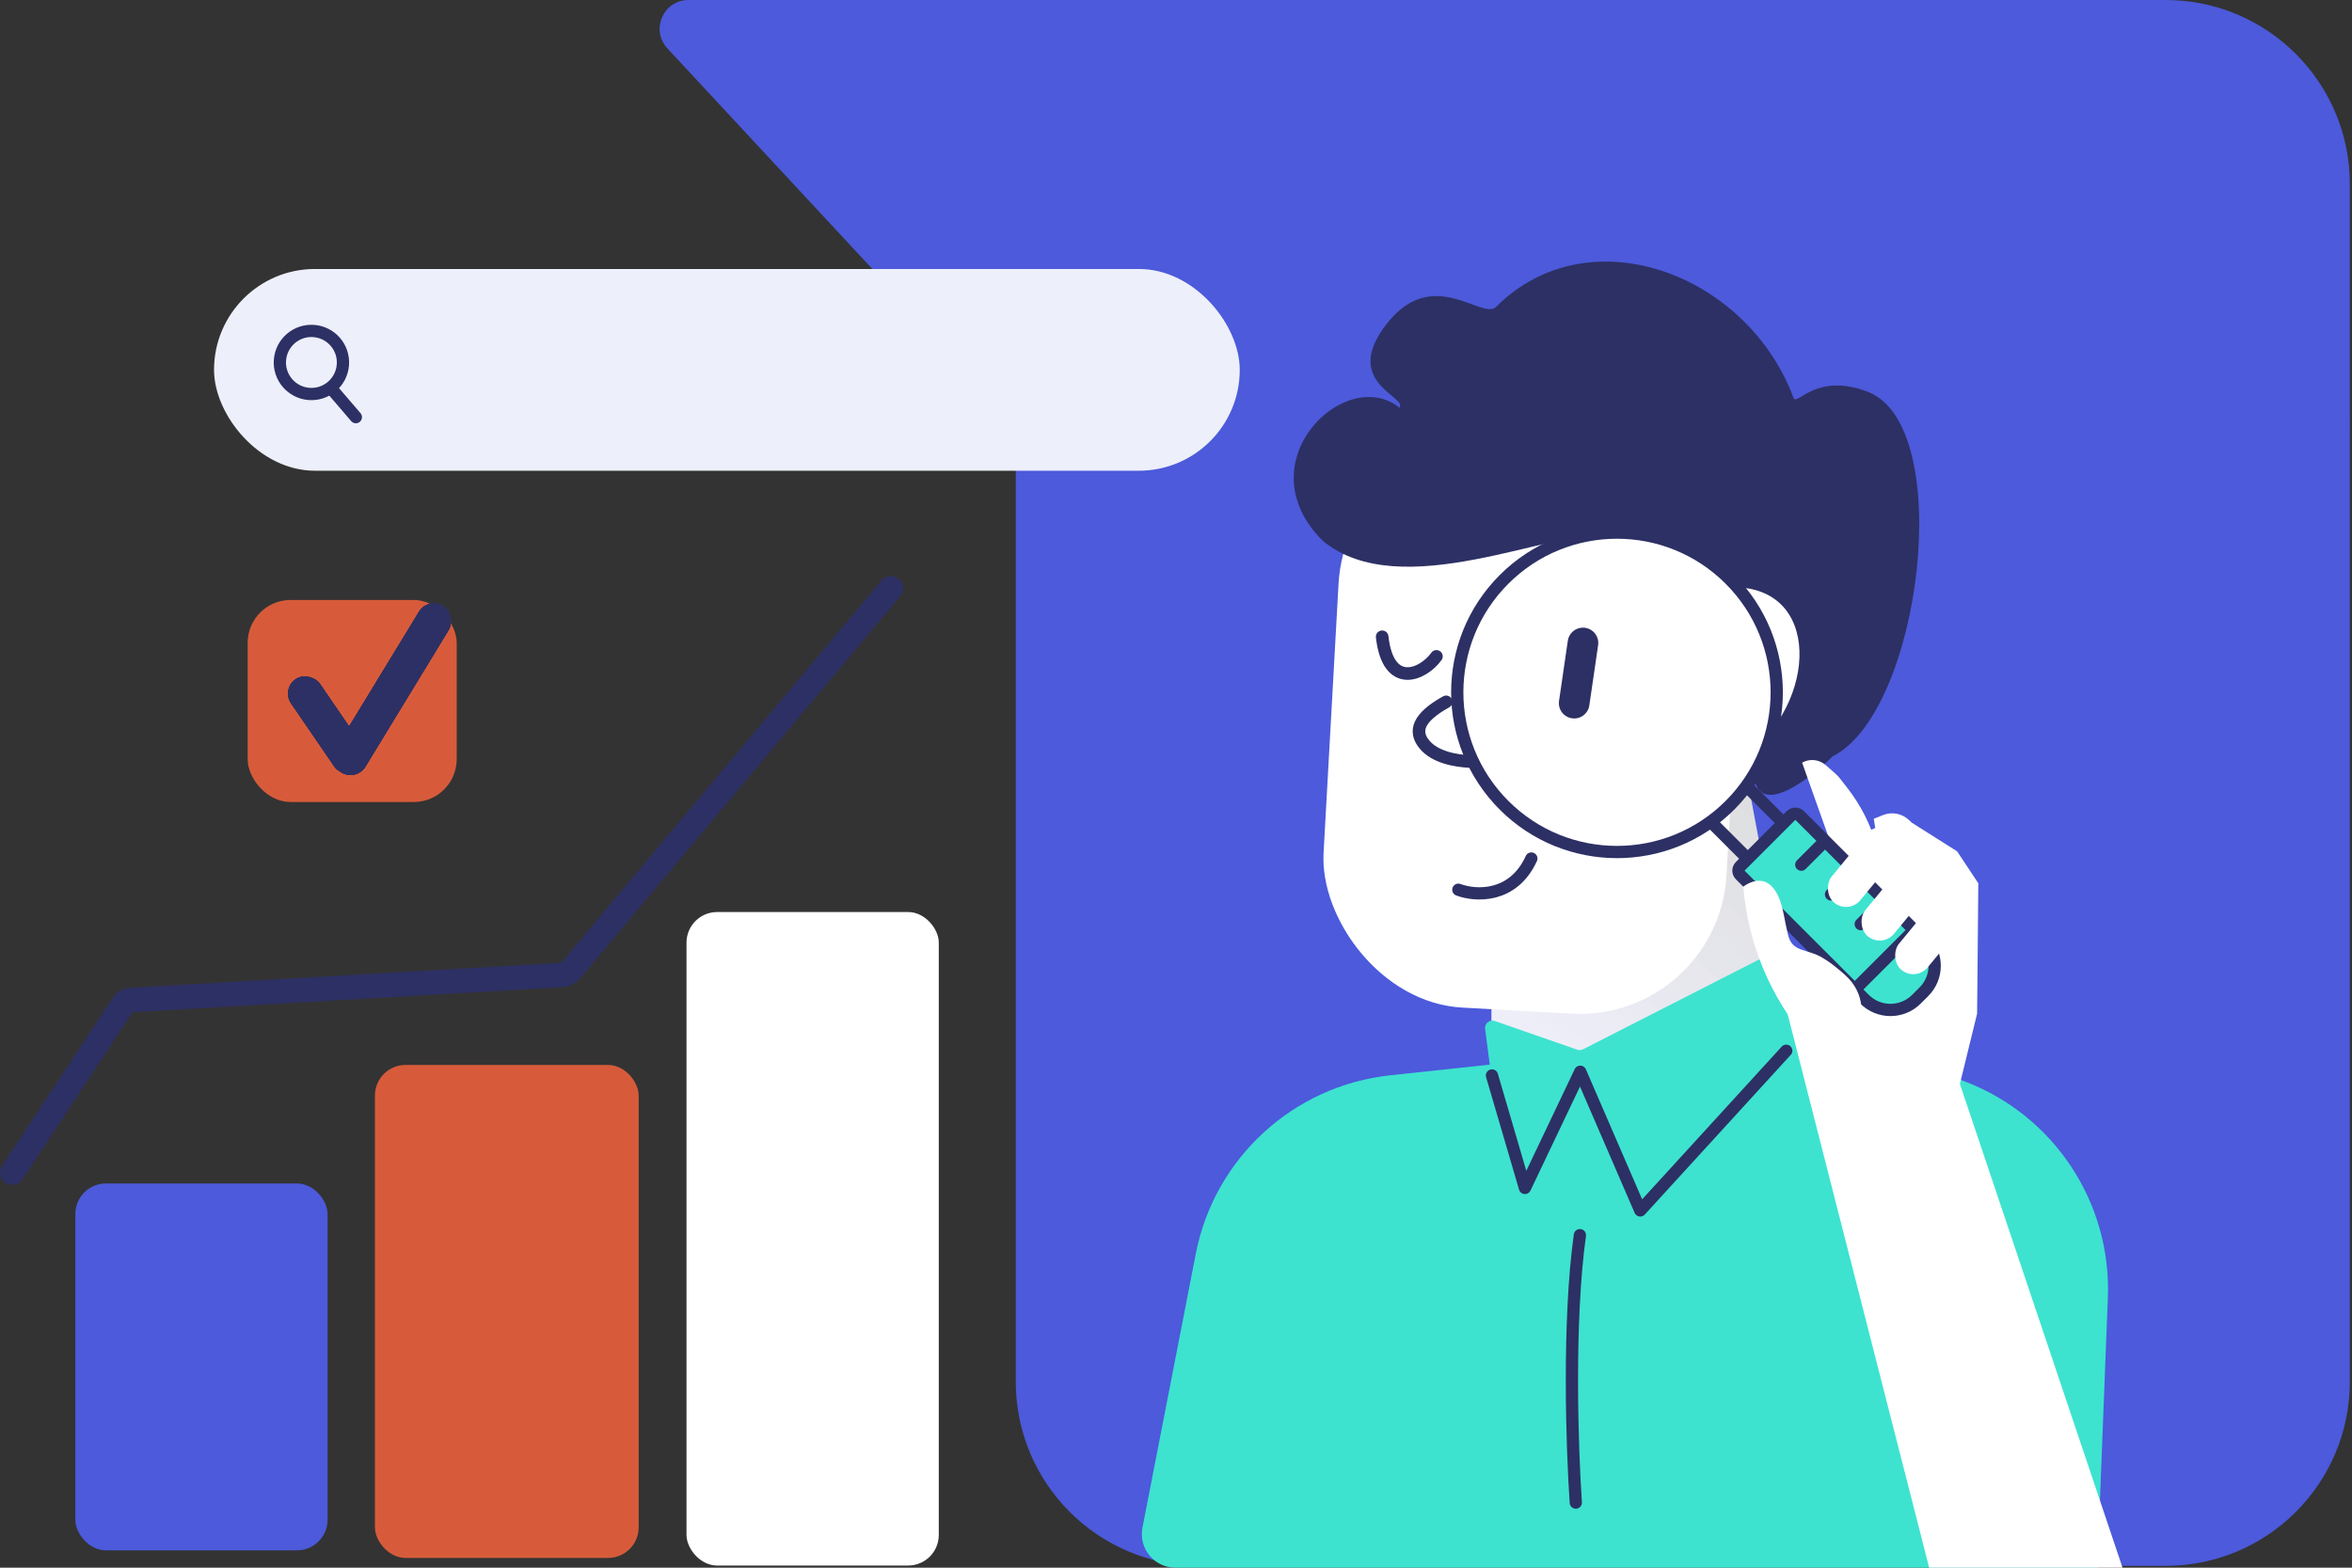
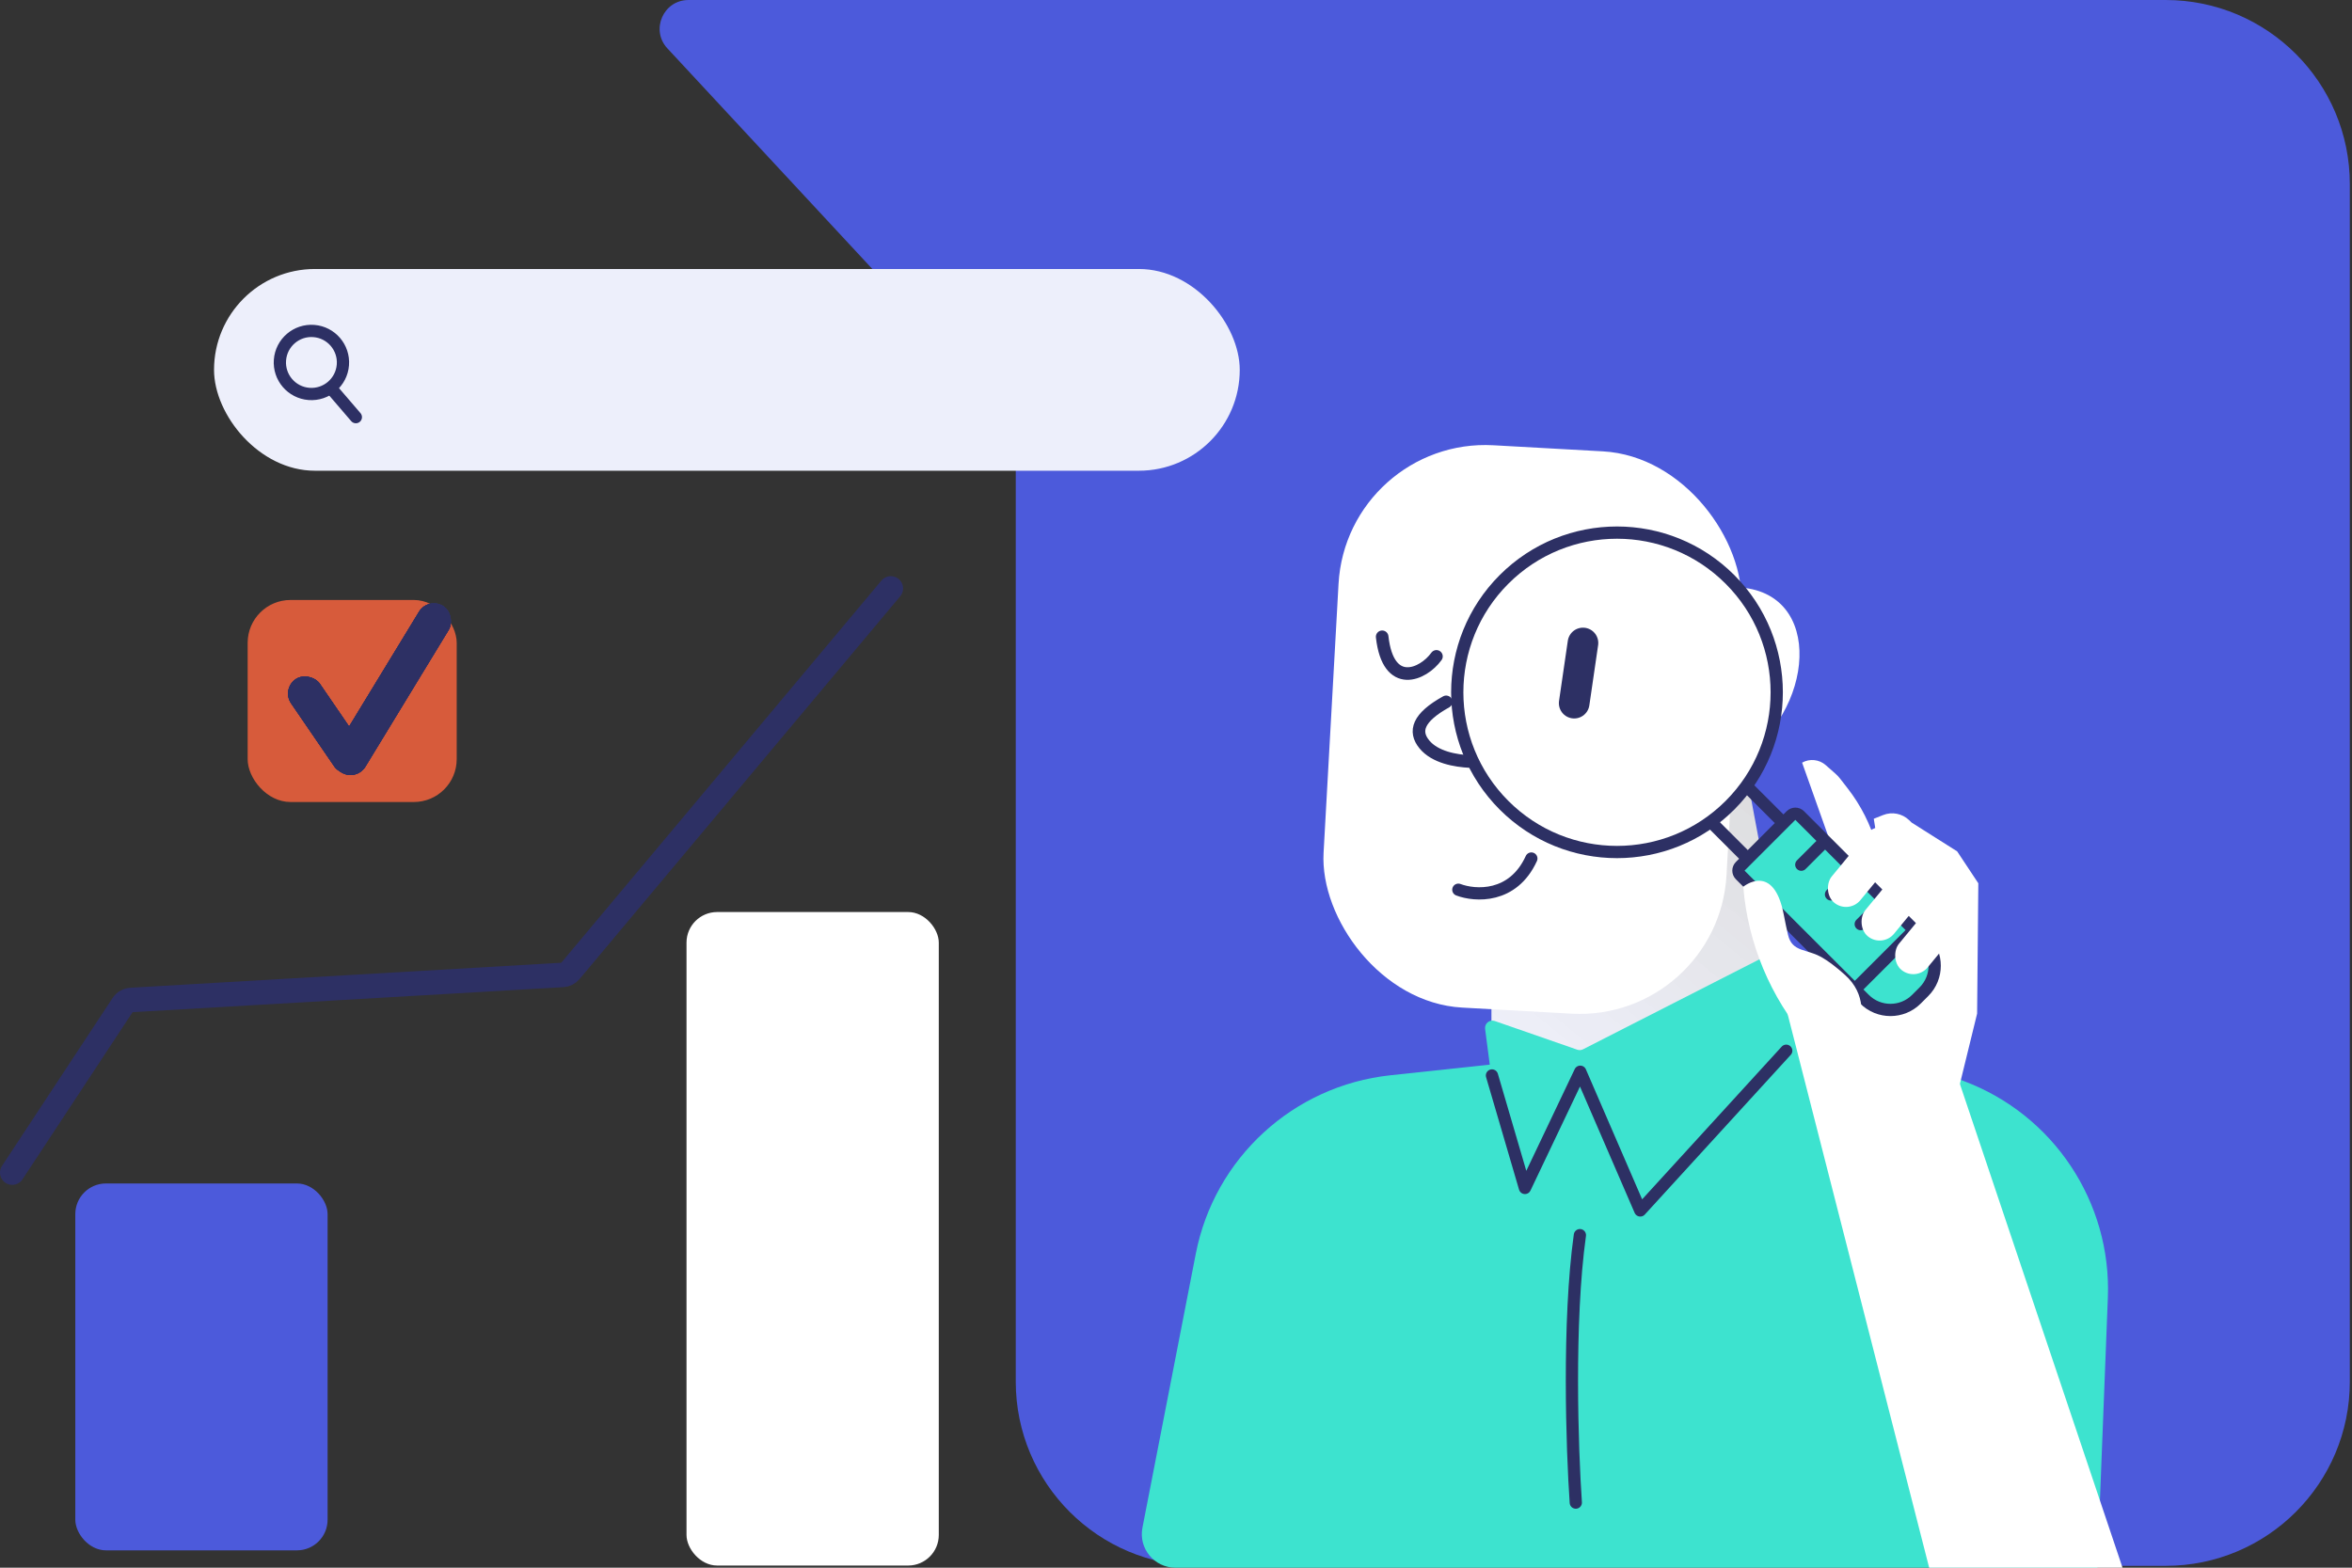
<svg xmlns="http://www.w3.org/2000/svg" width="384" height="256" viewBox="0 0 384 256" fill="none">
  <rect x="0" y="0" width="384" height="256" fill="#333333" stroke="none" />
  <rect x="12.295" y="193.258" width="41.189" height="59.911" rx="5" fill="#4C5ADB" />
-   <rect x="61.212" y="173.903" width="43.061" height="80.506" rx="5" fill="#D75B3B" />
  <rect x="112.083" y="148.933" width="41.189" height="106.717" rx="5" fill="white" />
  <path d="M246.372 -6.00042e-06L112.404 0.001C108.3 0.001 106.167 4.893 108.96 7.9L164.363 67.544C165.311 68.564 165.838 69.905 165.838 71.298L165.838 225.618C165.838 242.232 179.306 255.701 195.92 255.701L353.563 255.701C370.177 255.701 383.645 242.232 383.645 225.618L383.646 30.082C383.646 13.468 370.177 -5.8872e-07 353.563 -1.31494e-06L246.372 -6.00042e-06Z" fill="#4C5ADB" />
  <path d="M226.99 175.591L258 172.268L290.815 165.393L320.58 176.52C335.252 182.005 344.751 196.284 344.139 211.936L342.418 256H263.491H191.898C188.452 256 185.861 252.857 186.52 249.474L195.228 204.745C198.272 189.111 211.153 177.287 226.99 175.591Z" fill="#3DE3CF" />
  <path d="M284.844 124.843L291.96 162.753C292.615 166.273 291.133 169.793 288.221 171.536C281.536 175.539 268.51 181.613 253.744 179.629C251.039 179.266 243.362 174.4 243.5 171.536L243.5 120L284.844 124.843Z" fill="url(#paint0_linear_1889_87396)" />
  <rect x="219.87" y="71.378" width="65.887" height="91.968" rx="24" transform="rotate(3.184 219.87 71.378)" fill="white" />
-   <path d="M274.545 112.609L271.93 113.509C271.93 113.509 275.054 87.588 264.229 86.965C253.387 86.362 228.664 98.844 215.937 88.293C203.093 75.496 219.623 59.482 228.488 66.574C229.849 64.746 218.88 62.456 226.43 52.847C233.979 43.238 241.996 52.38 244.274 50.102C259.402 34.974 285.254 44.654 292.811 64.955C293.359 66.413 296.435 60.714 304.933 63.973C319.42 69.528 313.674 116.28 299.18 123.527C298.091 124.705 288.268 133.813 286.543 127.707L282.091 111.682C281.863 110.86 280.972 110.385 280.173 110.667L274.545 112.609Z" fill="#2D3064" />
  <path d="M274.809 114.716C274.809 114.716 273.664 93.368 286.109 96.228C298.553 99.089 295.171 119.413 281.151 125.614L274.809 114.716Z" fill="white" />
  <path d="M258.456 171.349L290.241 155.132C290.943 154.774 291.793 155.178 291.96 155.947L296.888 178.74C297.019 179.349 296.662 179.958 296.066 180.141L263.911 189.984C263.64 190.067 263.348 190.051 263.087 189.94L244.902 182.146C244.513 181.979 244.24 181.619 244.185 181.198L242.466 168.018C242.351 167.133 243.207 166.436 244.05 166.73L257.517 171.414C257.825 171.521 258.165 171.498 258.456 171.349Z" fill="#3DE3CF" />
  <path d="M240.052 124.359C237.649 124.253 234.268 123.662 232.541 121.546C230.814 119.43 231.479 117.174 236.106 114.61" stroke="#2D3064" stroke-width="2.055" stroke-linecap="round" stroke-linejoin="round" />
  <path d="M234.522 107.185C232.365 110.186 226.641 112.718 225.66 103.985" stroke="#2D3064" stroke-width="2.055" stroke-linecap="round" />
  <path d="M299.205 138.565L298.453 157.983L298.336 176.805L319.536 178.828L322.794 165.519L322.991 144.239L319.534 139.024L312.114 134.333L311.696 133.931C310.564 132.841 308.899 132.515 307.44 133.097L305.923 133.702L306.926 140.026L306.361 138.032C305.406 134.663 303.812 131.509 301.664 128.744L300.443 127.172C300.201 126.86 299.929 126.571 299.632 126.31L298.077 124.943C297.008 124.003 295.462 123.841 294.222 124.54L299.205 138.565Z" fill="white" />
  <path d="M299.098 153.675L298.944 156.921C298.834 159.254 296.488 160.807 294.298 159.998L292.649 164.462L302.617 165.207L299.098 153.675Z" fill="white" />
  <path d="M238.097 145.29C240.82 146.323 247.018 146.749 250.016 140.194" stroke="#2D3064" stroke-width="2" stroke-linecap="round" stroke-linejoin="round" />
  <path d="M291.176 134.407L292.41 133.173C292.8 132.783 293.434 132.783 293.824 133.173L297.97 137.319L302.823 142.172L307.676 147.025L312.529 151.878L314.11 153.459C316.453 155.803 316.453 159.602 314.11 161.945L312.889 163.166C310.546 165.509 306.747 165.509 304.404 163.166L302.823 161.584L284.118 142.879C283.727 142.489 283.727 141.856 284.118 141.465L285.352 140.231L291.176 134.407Z" fill="#3DE3CF" />
  <path d="M285.352 128.584L291.176 134.407M291.176 134.407L292.41 133.173C292.8 132.783 293.434 132.783 293.824 133.173L297.97 137.319M291.176 134.407L285.352 140.231M312.529 151.878L314.11 153.459C316.453 155.803 316.453 159.602 314.11 161.945L312.889 163.166C310.546 165.509 306.747 165.509 304.404 163.166L302.823 161.584M312.529 151.878L302.823 161.584M312.529 151.878L307.676 147.025M302.823 161.584L284.118 142.879C283.727 142.489 283.727 141.856 284.118 141.465L285.352 140.231M285.352 140.231L279.528 134.407M307.676 147.025L303.794 150.908M307.676 147.025L302.823 142.172M302.823 142.172L298.941 146.055M302.823 142.172L297.97 137.319M297.97 137.319L294.088 141.202" stroke="#2D3064" stroke-width="2" stroke-linecap="round" />
  <circle cx="263.999" cy="113.054" r="26.08" transform="rotate(-45 263.999 113.054)" fill="white" stroke="#2D3064" stroke-width="2" />
  <path d="M258.444 104.996L257.01 114.823" stroke="#2D3064" stroke-width="5" stroke-linecap="round" stroke-linejoin="round" />
  <rect x="306.719" y="133.822" width="6.071" height="15.099" rx="3.036" transform="rotate(39.47 306.719 133.822)" fill="white" />
  <rect x="312.209" y="139.312" width="6.071" height="15.099" rx="3.036" transform="rotate(39.47 312.209 139.312)" fill="white" />
  <rect x="317.7" y="144.803" width="6.071" height="15.099" rx="3.036" transform="rotate(39.47 317.7 144.803)" fill="white" />
  <path d="M295.115 169.912L299.709 175.252C299.709 175.252 308.102 165.393 301.239 159.216C299.723 157.852 298.505 156.954 297.527 156.383C294.938 154.872 292.604 155.552 291.916 152.635C291.708 151.754 291.479 150.681 291.23 149.373C289.571 140.685 284.614 144.803 284.614 144.803C285.374 154.072 289.05 162.862 295.115 169.912Z" fill="white" />
  <path d="M314.965 256L291.63 164.706L319.77 176.374L346.536 256H314.965Z" fill="white" />
  <rect x="34.944" y="43.925" width="167.464" height="32.944" rx="16.472" fill="#EDEFFB" />
  <circle cx="50.844" cy="59.19" r="5.153" transform="rotate(4.362 50.844 59.19)" stroke="#2D3064" stroke-width="2" />
  <path d="M54.455 63.874L58.099 68.119" stroke="#2D3064" stroke-width="2" stroke-linecap="round" />
  <path d="M291.63 171.582L267.8 197.662L258 175.013L248.968 193.989L243.587 175.622" stroke="#2D3064" stroke-width="2" stroke-linecap="round" stroke-linejoin="round" />
  <path d="M145.442 96.086L93.085 158.595C92.782 158.957 92.344 159.177 91.873 159.204L21.388 163.296C20.849 163.327 20.356 163.612 20.058 164.063L2 191.485" stroke="#2D3064" stroke-width="4" stroke-linecap="round" stroke-linejoin="round" />
  <rect x="40.434" y="97.975" width="34.129" height="32.992" rx="7" fill="#D75B3B" />
  <rect x="45.92" y="112.516" width="5.688" height="18.202" rx="2.844" transform="rotate(-34.4 45.92 112.516)" fill="#2D3064" />
  <rect x="45.92" y="112.516" width="5.688" height="18.202" rx="2.844" transform="rotate(-34.4 45.92 112.516)" fill="#2D3064" />
  <rect x="45.92" y="112.516" width="5.688" height="18.202" rx="2.844" transform="rotate(-34.4 45.92 112.516)" fill="#2D3064" />
  <rect x="45.92" y="112.516" width="5.688" height="18.202" rx="2.844" transform="rotate(-34.4 45.92 112.516)" fill="#2D3064" />
  <rect x="69.891" y="97.459" width="5.688" height="31.854" rx="2.844" transform="rotate(31.343 69.891 97.459)" fill="#2D3064" />
  <rect x="69.891" y="97.459" width="5.688" height="31.854" rx="2.844" transform="rotate(31.343 69.891 97.459)" fill="#2D3064" />
  <rect x="69.891" y="97.459" width="5.688" height="31.854" rx="2.844" transform="rotate(31.343 69.891 97.459)" fill="#2D3064" />
  <rect x="69.891" y="97.459" width="5.688" height="31.854" rx="2.844" transform="rotate(31.343 69.891 97.459)" fill="#2D3064" />
  <path d="M257.273 245.372C256.673 236.705 255.966 215.837 257.942 201.698" stroke="#2D3064" stroke-width="2" stroke-linecap="round" stroke-linejoin="round" />
  <defs>
    <linearGradient id="paint0_linear_1889_87396" x1="249.078" y1="180.492" x2="296.767" y2="122.669" gradientUnits="userSpaceOnUse">
      <stop stop-color="white" />
      <stop offset="0" stop-color="white" stop-opacity="0.974" />
      <stop offset="0" stop-color="white" stop-opacity="0.913" />
      <stop offset="1" stop-color="#DADADA" />
    </linearGradient>
  </defs>
</svg>